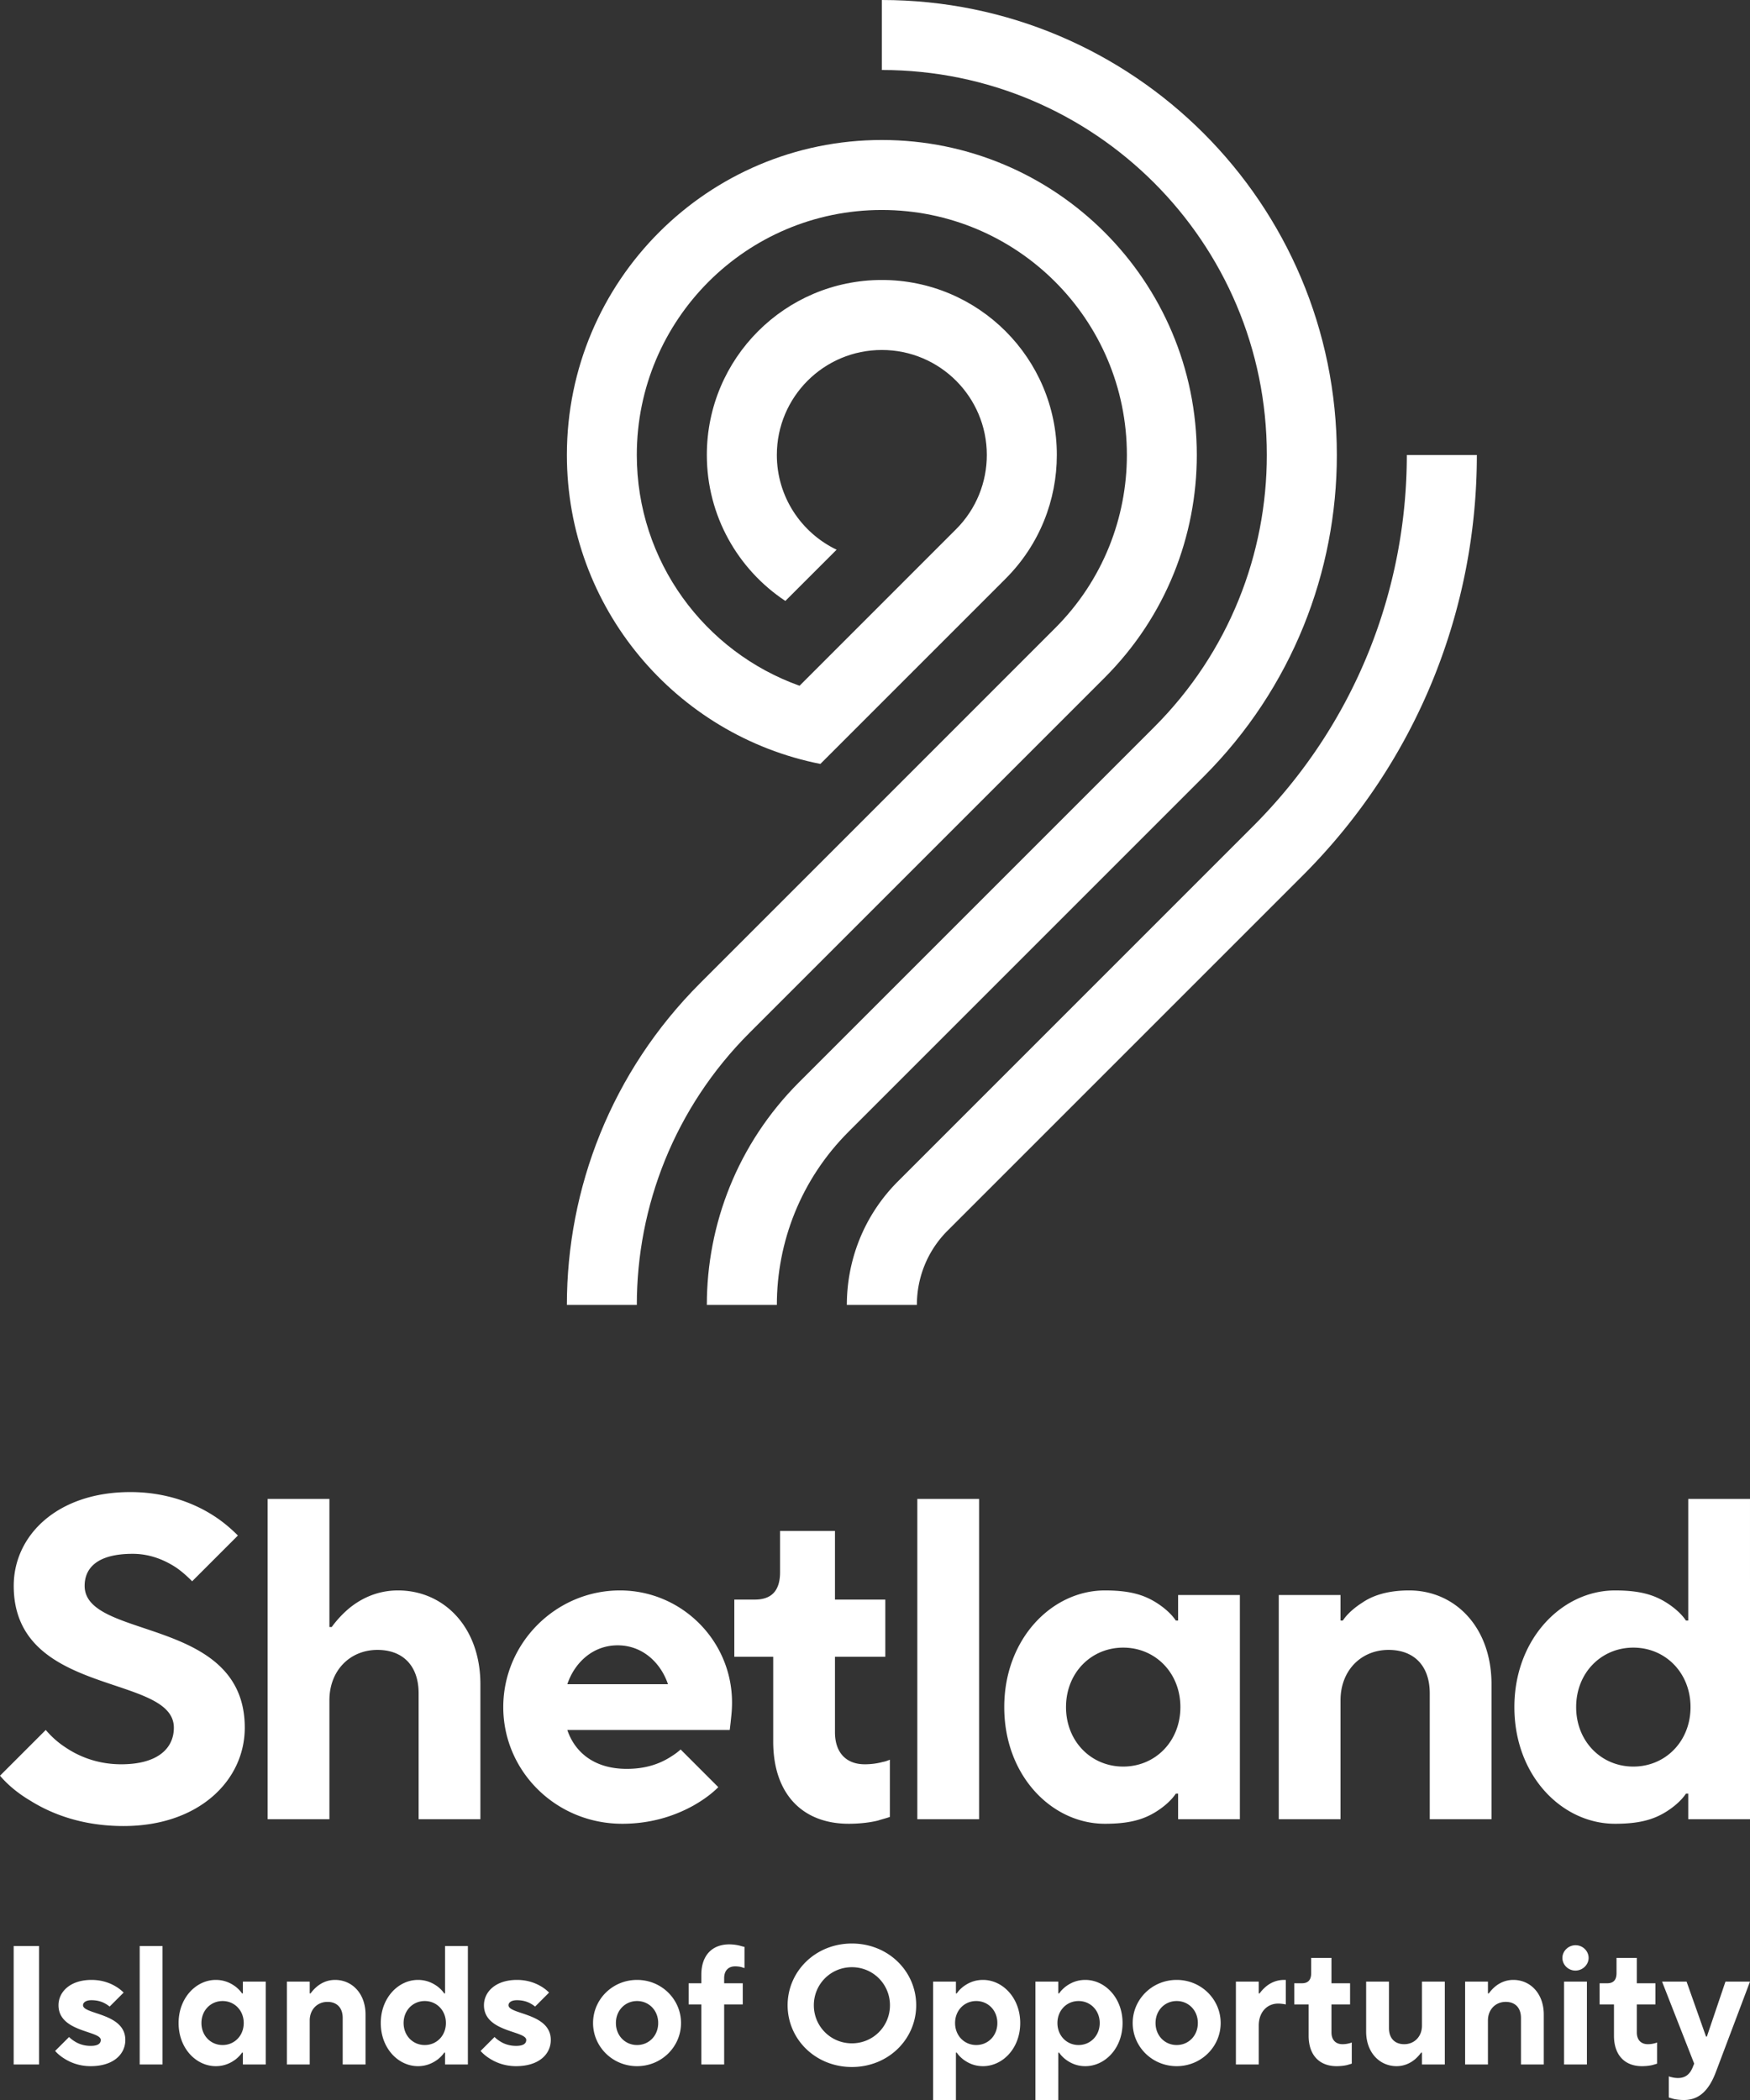
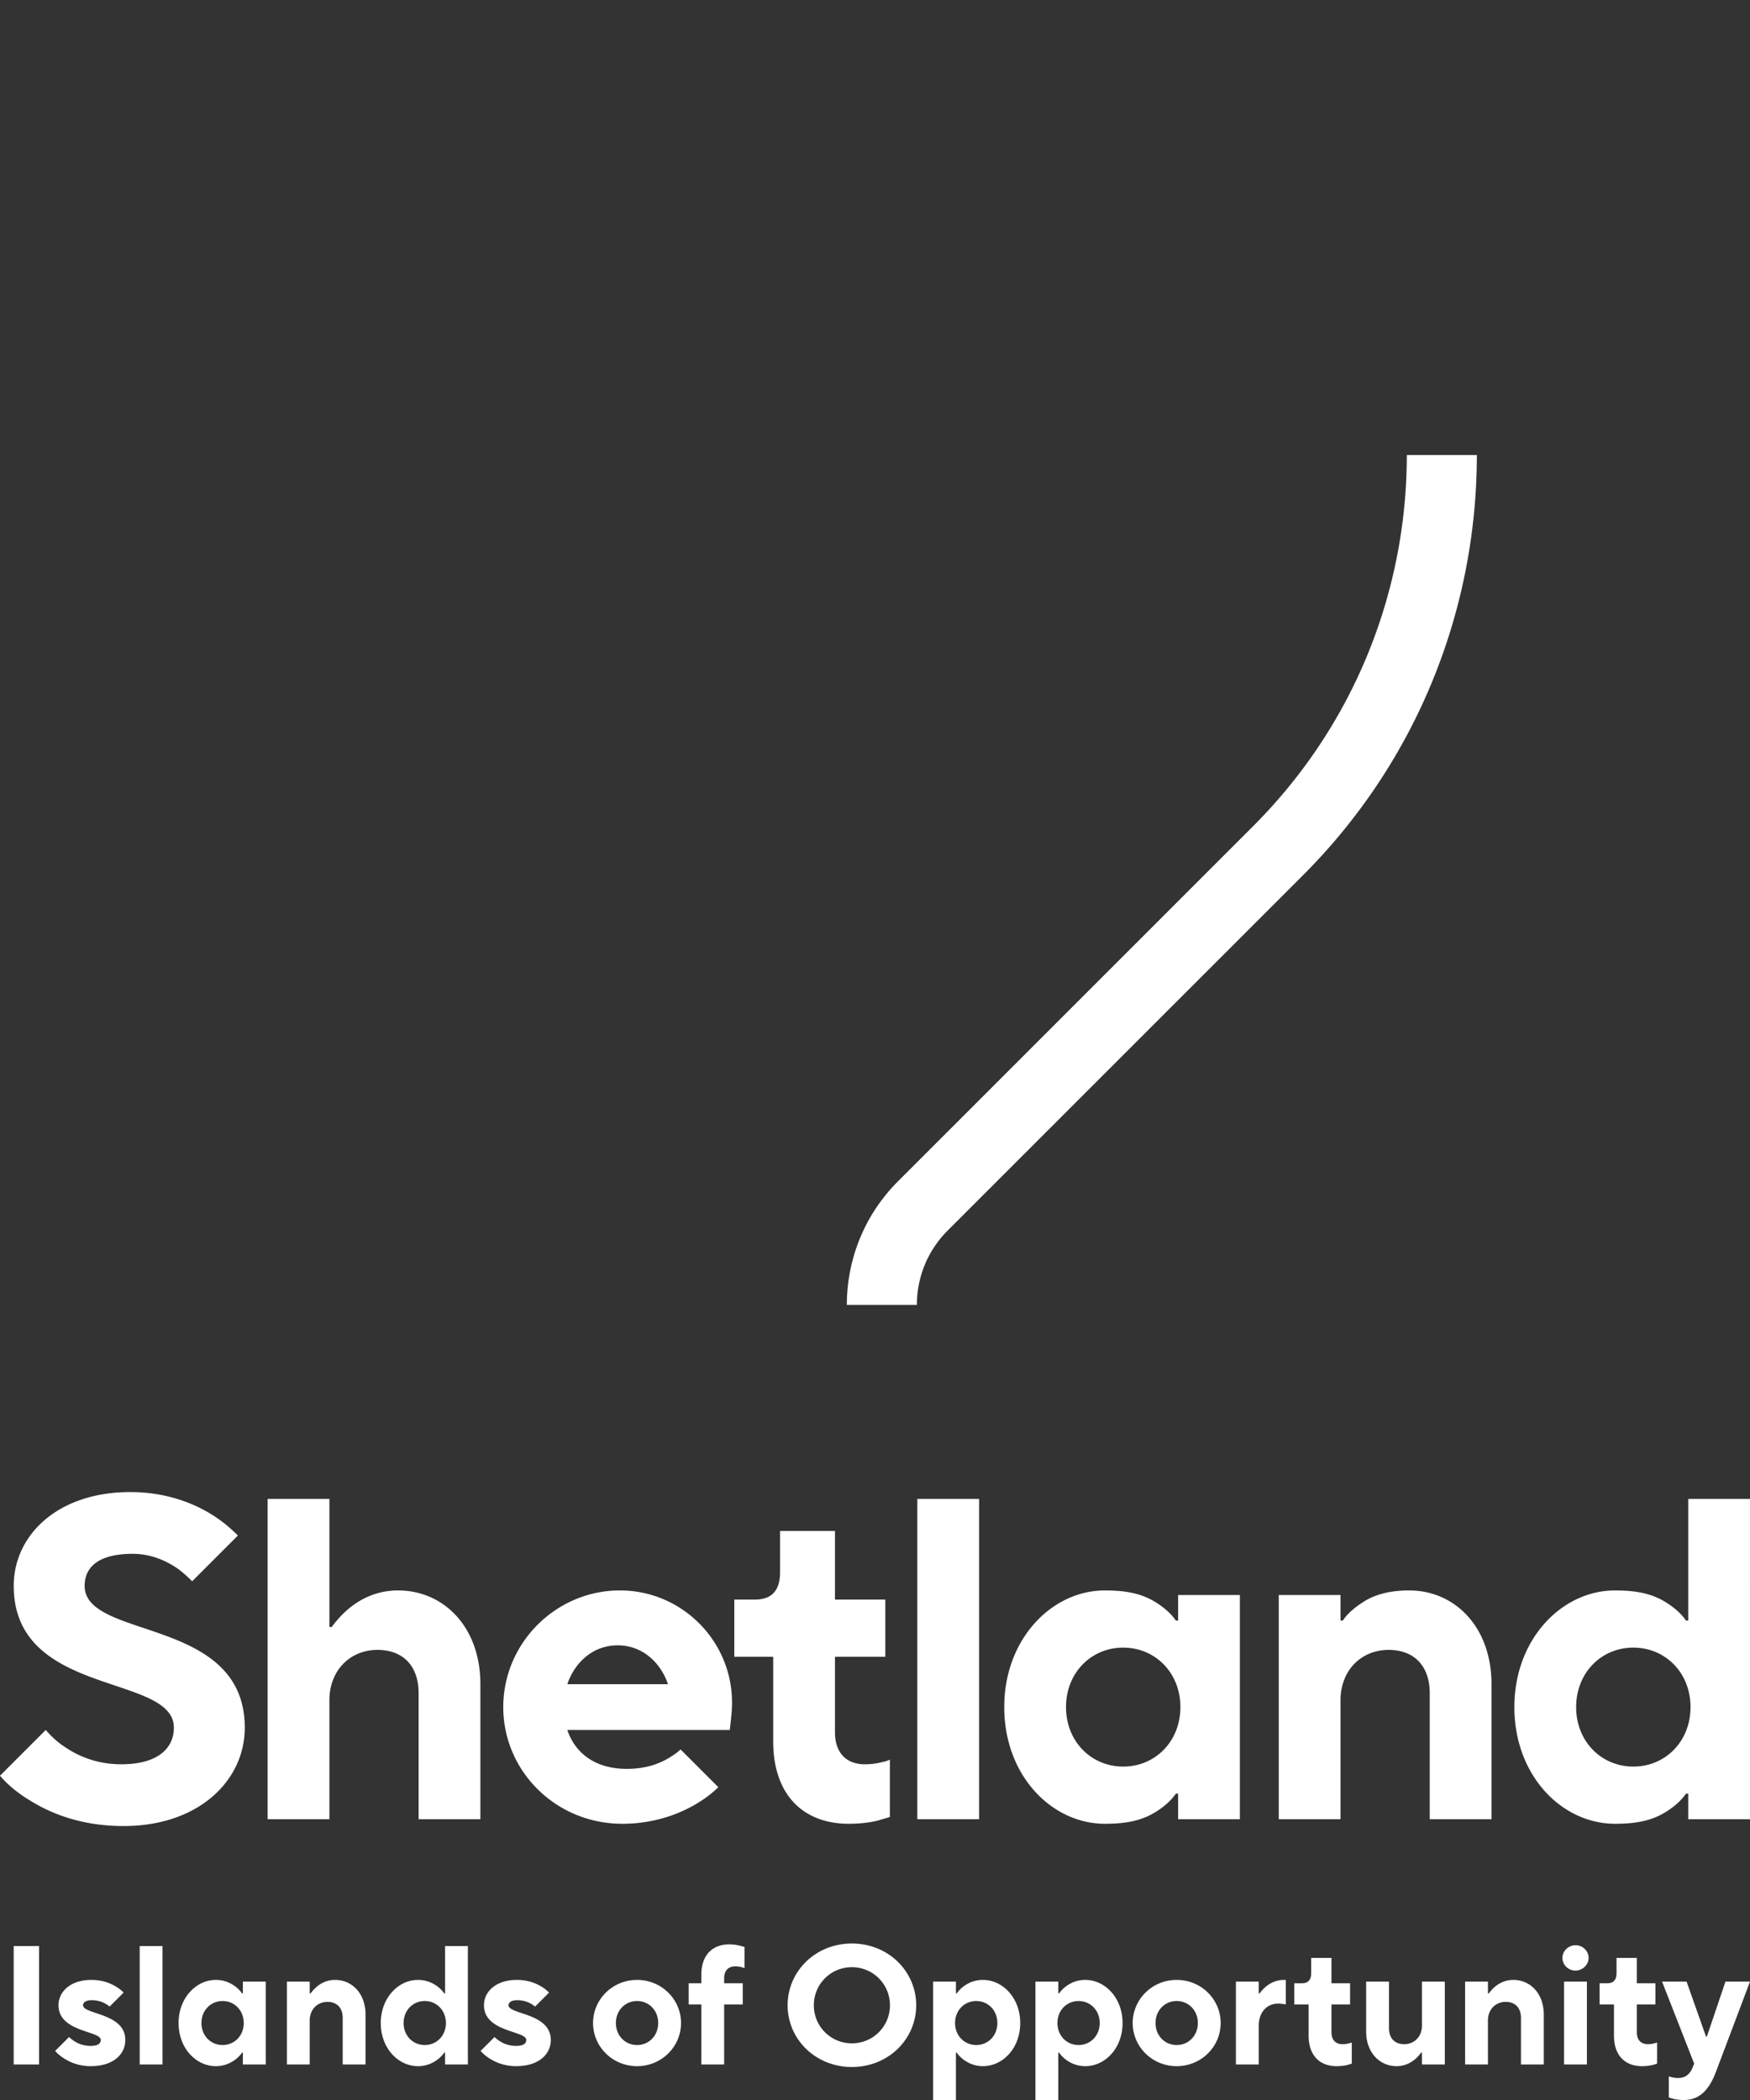
<svg xmlns="http://www.w3.org/2000/svg" width="2000" height="2400" viewBox="0 0 2000 2400">
  <rect x="0" y="0" width="2000" height="2400" fill="#333333" stroke="none" />
  <title>Shetland.org</title>
  <path d="M15.626 2224.074h28.988v135.332H15.626v-135.332zm144.021 0h26.1v135.332h-26.1v-135.332zm117.922 121.786h-.952c-1.943 2.911-4.442 5.41-7.345 7.732-5.214 3.88-12.56 7.738-22.625 7.738-22.425 0-42.54-20.293-42.54-49.306 0-28.789 20.114-49.275 42.54-49.275 10.065 0 17.411 3.852 22.625 7.727 2.902 2.314 5.401 4.832 7.345 7.723h.952v-13.524h26.128v94.731h-26.128v-13.546zm.98-33.837c0-14.489-10.638-25.129-24.152-25.129-13.537 0-24.177 10.64-24.177 25.129 0 14.524 10.641 25.151 24.177 25.151 13.515.001 24.152-10.626 24.152-25.151zm49.308-47.348h26.099v13.524h.966c2.118-2.891 4.435-5.409 7.174-7.723 4.633-3.875 11.574-7.727 20.859-7.727 19.335 0 34.798 15.45 34.798 39.633v57.025h-26.1v-53.167c0-11.605-6.57-18.377-17.402-18.377-11.594 0-20.295 8.709-20.295 21.273v50.271h-26.099v-94.732zm180.774 81.185h-.974c-1.925 2.911-4.428 5.41-7.343 7.732-5.228 3.88-12.574 7.738-22.627 7.738-22.428 0-42.517-20.293-42.517-49.306 0-28.789 20.088-49.275 42.517-49.275 10.053 0 17.399 3.852 22.627 7.727 2.915 2.314 5.417 4.832 7.343 7.723h.974v-54.125h26.084v135.332h-26.084v-13.546zm.963-33.837c0-14.489-10.638-25.129-24.179-25.129-13.525 0-24.155 10.64-24.155 25.129 0 14.524 10.63 25.151 24.155 25.151 13.541.001 24.179-10.626 24.179-25.151zm218.458-49.275c28.032 0 50.259 22.22 50.259 49.275 0 27.078-22.227 49.306-50.259 49.306-28.011 0-50.274-22.229-50.274-49.306 0-27.055 22.263-49.275 50.274-49.275zm24.166 49.275c0-14.489-10.622-25.129-24.166-25.129-13.53 0-24.164 10.64-24.164 25.129 0 14.524 10.634 25.151 24.164 25.151 13.544.001 24.166-10.626 24.166-25.151zm49.302-21.246h-14.503V2266.6h14.503v-9.668c0-22.422 12.563-34.784 31.89-34.784 4.839 0 9.289.768 12.361 1.552 1.783.558 3.501.944 5.071 1.339v24.157c-1.007-.194-1.97-.572-3.124-.97-2.127-.58-4.645-.964-7.543-.964-7.743 0-12.563 4.829-12.563 13.528v5.81h21.26v24.177h-21.26v68.628H801.52v-68.628zm172.067-69.616c41.757 0 73.487 31.916 73.487 70.556 0 38.681-31.729 70.568-73.487 70.568-41.753 0-73.46-31.887-73.46-70.568 0-38.639 31.707-70.556 73.46-70.556zm0 114.07c24.163 0 43.499-19.324 43.499-43.513 0-24.148-19.335-43.492-43.499-43.492-24.167 0-43.487 19.344-43.487 43.492.001 24.189 19.32 43.513 43.487 43.513zm92.787-70.556h26.104v13.524h.957c1.939-2.891 4.455-5.409 7.354-7.723 5.229-3.875 12.376-7.727 22.615-7.727 22.445 0 42.559 20.486 42.559 49.275 0 29.014-20.113 49.306-42.559 49.306-10.239 0-17.386-3.857-22.615-7.738-2.899-2.322-5.415-4.821-7.354-7.732h-.957V2400h-26.104v-135.325zm73.457 47.348c0-14.489-10.605-25.129-24.156-25.129-13.507 0-24.167 10.64-24.167 25.129 0 14.524 10.66 25.151 24.167 25.151 13.551.001 24.156-10.626 24.156-25.151zm43.522-47.348h26.107v13.524h.946c1.944-2.891 4.464-5.409 7.354-7.723 5.221-3.875 12.383-7.727 22.606-7.727 22.424 0 42.566 20.486 42.566 49.275 0 29.014-20.143 49.306-42.566 49.306-10.224 0-17.386-3.857-22.606-7.738-2.891-2.322-5.41-4.821-7.354-7.732h-.946V2400h-26.107v-135.325zm73.459 47.348c0-14.489-10.639-25.129-24.169-25.129-13.54 0-24.154 10.64-24.154 25.129 0 14.524 10.614 25.151 24.154 25.151 13.531.001 24.169-10.626 24.169-25.151zm87.956-49.275c28.032 0 50.275 22.22 50.275 49.275 0 27.078-22.243 49.306-50.275 49.306-28.025 0-50.258-22.229-50.258-49.306 0-27.055 22.232-49.275 50.258-49.275zm24.197 49.275c0-14.489-10.662-25.129-24.197-25.129-13.526 0-24.155 10.64-24.155 25.129 0 14.524 10.629 25.151 24.155 25.151 13.535.001 24.197-10.626 24.197-25.151zm43.487-47.348h26.113v13.524h.959c2.123-2.891 4.432-5.409 7.143-7.723 4.635-3.875 11.571-7.727 20.876-7.727h1.94v28.029l-2.127-.397c-1.562-.185-3.672-.584-6.577-.584-12.557 0-22.214 9.669-22.214 25.137v44.472h-26.113v-94.731zm83.136 26.102h-16.437V2266.6h8.689c7.17 0 10.653-3.852 10.653-11.602v-17.394h23.189v28.996h21.268v24.177h-21.268v31.876c0 8.706 4.824 13.556 12.562 13.556 2.903 0 5.401-.387 7.548-.978 1.158-.202 2.117-.572 3.094-.974v24.178c-1.547.588-3.296.97-5.025 1.55-3.097.768-7.548 1.344-12.381 1.344-19.327 0-31.893-12.371-31.893-34.782v-35.77zm65.714-26.102h26.088v53.155c0 11.604 6.607 18.38 17.437 18.38 11.582 0 20.28-8.702 20.28-21.276v-50.259h26.104v94.731h-26.104v-13.546h-.959a45.05 45.05 0 01-7.151 7.732c-4.652 3.88-11.788 7.738-20.894 7.738-19.327 0-34.801-15.469-34.801-39.619v-57.036zm113.099 0h26.096v13.524h.985a45.112 45.112 0 017.129-7.723c4.67-3.875 11.632-7.727 20.911-7.727 19.334 0 34.792 15.45 34.792 39.633v57.025h-26.072v-53.167c0-11.605-6.589-18.377-17.424-18.377-11.617 0-20.321 8.709-20.321 21.273v50.271h-26.096v-94.732zm126.237-41.563c8.345 0 14.911 6.74 14.911 14.492 0 7.736-6.762 14.487-15.091 14.487-8.31 0-14.865-6.751-14.865-14.487 0-7.751 6.76-14.492 15.045-14.492zm-13.14 41.563h26.113v94.731h-26.113v-94.731zm57.046 26.102h-16.421V2266.6h8.689c7.152 0 10.646-3.852 10.646-11.602v-17.394h23.177v28.996h21.27v24.177h-21.27v31.876c0 8.706 4.854 13.556 12.587 13.556 2.891 0 5.393-.387 7.528-.978 1.154-.202 2.129-.572 3.095-.974v24.178c-1.554.588-3.277.97-5.035 1.55-3.086.768-7.543 1.344-12.378 1.344-19.314 0-31.889-12.371-31.889-34.782v-35.77zm62.644 82.164c.95.394 1.962.781 3.114.952 2.113.585 4.62.975 7.523.975 8.696 0 13.54-4.833 16.424-11.611l1.955-4.821-36.725-93.761h28.017l22.241 62.832h.97l21.255-62.832H2000l-38.672 102.474c-7.917 21.446-19.145 32.852-36.731 32.852-4.847 0-9.282-.59-12.372-1.349-1.74-.581-3.483-.977-5.037-1.558v-24.153zM94.884 2291.718c0-2.884 2.907-5.776 9.667-5.776 6.776 0 11.982 1.741 15.684 3.855 1.865 1.038 3.611 2.232 5.049 3.442l16.017-16.014c-2.517-2.508-5.626-5.029-9.286-7.146-6.199-3.674-15.263-7.331-27.463-7.331-24.178 0-37.685 13.513-37.685 28.97 0 30.936 48.308 29.01 48.308 39.641 0 3.872-2.895 6.783-11.57 6.783-7.746 0-13.926-2.32-18.395-5.223-2.293-1.43-4.447-3.025-6.26-4.924l-15.963 15.948c2.917 3.273 6.382 6.176 10.442 8.69 6.944 4.442 17.017 8.696 30.175 8.696 26.1 0 39.625-13.712 39.625-29.971 0-30.925-48.345-28.977-48.345-39.64zm486.252 0c0-2.884 2.869-5.776 9.66-5.776 6.784 0 11.971 1.741 15.649 3.855a31.446 31.446 0 015.086 3.442l15.987-16.014c-2.514-2.508-5.612-5.029-9.252-7.146-6.233-3.674-15.308-7.331-27.47-7.331-24.183 0-37.7 13.513-37.7 28.97 0 30.936 48.33 29.01 48.33 39.641 0 3.872-2.929 6.783-11.62 6.783-7.73 0-13.9-2.32-18.36-5.223-2.292-1.43-4.442-3.025-6.267-4.924l-15.946 15.948c2.892 3.273 6.36 6.176 10.421 8.69 6.959 4.442 17.035 8.696 30.152 8.696 26.116 0 39.659-13.712 39.659-29.971 0-30.925-48.329-28.977-48.329-39.64zM52.29 1977.115c6.27 7.319 13.596 14.114 22.481 19.867 14.645 9.935 36.079 19.343 63.789 19.343 41.832 0 60.133-18.297 60.133-41.828 0-62.219-183.01-34.51-183.01-162.095 0-57.518 49.679-107.186 133.338-107.186 40.259 0 71.637 12.549 92.027 25.098 12.024 7.32 21.957 15.685 30.846 24.57l-52.286 52.289c-5.754-5.753-11.507-10.973-18.298-15.677-12.031-7.854-28.759-15.69-49.678-15.69-39.733 0-54.901 15.69-54.901 36.597 0 62.225 183.002 34.515 183.002 162.095 0 60.129-52.281 112.418-138.56 112.418-47.578 0-82.614-14.115-106.144-28.759C20.912 2049.79 9.412 2040.38 0 2029.398l52.29-52.283zm253.588-264.054h70.594v146.405h2.611c5.747-7.846 12.031-14.64 19.35-20.918 12.544-10.457 31.367-20.915 56.462-20.915 52.297 0 94.122 41.833 94.122 107.193v154.248h-70.583v-143.79c0-31.374-17.777-49.675-47.068-49.675-31.37 0-54.894 23.531-54.894 57.517v135.948h-70.594v-366.013zm577.78 180.392h-44.442v-65.363h23.53c19.351 0 28.759-10.458 28.759-31.371v-47.06h62.744v78.431h57.518v65.363h-57.518v86.277c0 23.525 13.069 36.595 33.988 36.595 7.844 0 14.634-1.042 20.396-2.616 3.134-.517 5.746-1.565 8.363-2.615v65.363c-4.188 1.574-8.889 2.616-13.6 4.18-8.366 2.098-20.389 3.664-33.461 3.664-52.29 0-86.277-33.462-86.277-94.112v-96.736zm164.705-180.392h70.593v366.013h-70.593v-366.013zm-270.497 286.356c-3.259 2.915-6.833 5.573-10.81 8.023-12.024 7.843-28.236 14.118-50.716 14.118-39.213 0-60.133-20.921-67.973-44.443H833.98l1.056-8.892c.524-5.75 1.562-12.549 1.562-22.485 0-70.587-57.511-128.105-128.102-128.105-73.202 0-133.331 60.133-133.331 133.334 0 73.202 60.129 133.333 135.94 133.333 35.562 0 62.752-10.457 81.566-20.915 10.986-6.271 20.395-13.07 28.238-20.908l-.015-.029-43.028-43.031zm-71.989-119.037c29.283 0 49.679 20.916 57.518 44.445H648.366c7.84-23.529 28.228-44.445 57.511-44.445zm1223.533-167.319v138.99h-2.615c-5.229-7.84-13.674-14.995-22.155-20.373-14.935-9.464-31.703-14.045-58.894-14.045-60.645 0-115.03 55.429-115.03 133.334 0 78.43 54.386 133.333 115.03 133.333 27.19 0 43.959-4.575 58.894-14.039 8.481-5.379 16.927-12.531 22.155-20.38h2.615v29.192h70.588V1713.06h-70.588zm-62.743 305.879c-36.606 0-65.358-28.752-65.358-67.973 0-39.214 28.752-67.973 65.358-67.973 36.602 0 65.354 28.759 65.354 67.973 0 39.221-28.752 67.973-65.354 67.973zm-520.263-196.075v29.186h-2.615c-5.228-7.84-13.668-14.995-22.159-20.373-14.929-9.464-31.69-14.045-58.889-14.045-60.645 0-115.028 55.429-115.028 133.334 0 78.43 54.384 133.333 115.028 133.333 27.198 0 43.96-4.575 58.889-14.039 8.491-5.379 16.932-12.531 22.159-20.38h2.615v29.192h70.588v-256.208h-70.588zm-62.743 196.075c-36.606 0-65.362-28.752-65.362-67.973 0-39.214 28.756-67.973 65.362-67.973 36.6 0 65.354 28.759 65.354 67.973 0 39.221-28.754 67.973-65.354 67.973zm273.134-187.262c-8.483 5.378-16.93 12.533-22.15 20.373h-2.62v-29.186h-70.583v256.208h70.583v-135.948c0-33.986 23.529-57.517 54.9-57.517 29.293 0 47.066 18.302 47.066 49.675v143.79h70.577v-154.248c0-65.36-41.816-107.193-94.106-107.193-25.36 0-42.415 6.24-53.667 14.046zm-508.941-340.328c0-30.721 11.656-61.436 35.069-84.86v.012l405.692-405.683c132.846-132.765 199.226-306.804 199.21-480.842h-80.036c0 153.568-58.527 307.119-175.697 424.279l-405.668 405.679c-39.124 39.04-58.601 90.225-58.601 141.416h80.031z" fill="#fff" />
-   <path d="M1527.821 519.976v-.027C1527.821 232.788 1295.011 0 1007.804 0v79.995c242.962 0 439.996 196.977 439.996 439.955v.027c0 112.626-42.913 225.218-128.867 311.123L913.26 1236.787h-.016.016c-70.31 70.299-105.448 162.424-105.448 254.562h80.022c0-71.654 27.313-143.323 82.008-197.995l405.659-405.678c101.567-101.545 152.32-234.623 152.32-367.7z" fill="#fff" />
-   <path d="M1149.219 661.401c39.11-39.06 58.59-90.224 58.59-141.425 0-110.457-89.51-200-200.005-200-110.448 0-199.992 89.543-199.992 200 0 69.688 35.733 131.007 89.731 166.813l58.586-58.552c-40.363-19.313-68.31-60.516-68.31-108.261 0-66.279 53.716-119.994 119.984-119.994 66.328 0 119.989 53.714 119.989 119.994 0 30.711-11.701 61.425-35.128 84.851L913.781 783.728c-108.396-38.655-186.006-142.137-186.006-263.77 0-154.614 125.386-279.982 280.029-279.982 154.645 0 280.059 125.368 280.059 279.982v.019c0 71.672-27.363 143.328-82.104 197.988l-405.617 405.671-.027.01h.027c-101.561 101.544-152.276 234.613-152.276 367.704h79.925c0-112.609 42.973-225.219 128.94-311.135h-.026.026l405.681-405.671h-.013c70.293-70.299 105.379-162.427 105.379-254.567v-.019c0-198.812-161.176-359.962-359.974-359.962-198.793 0-359.939 161.15-359.939 359.962 0 174.772 124.558 320.442 289.689 353.105l211.665-211.662z" fill="#fff" />
</svg>